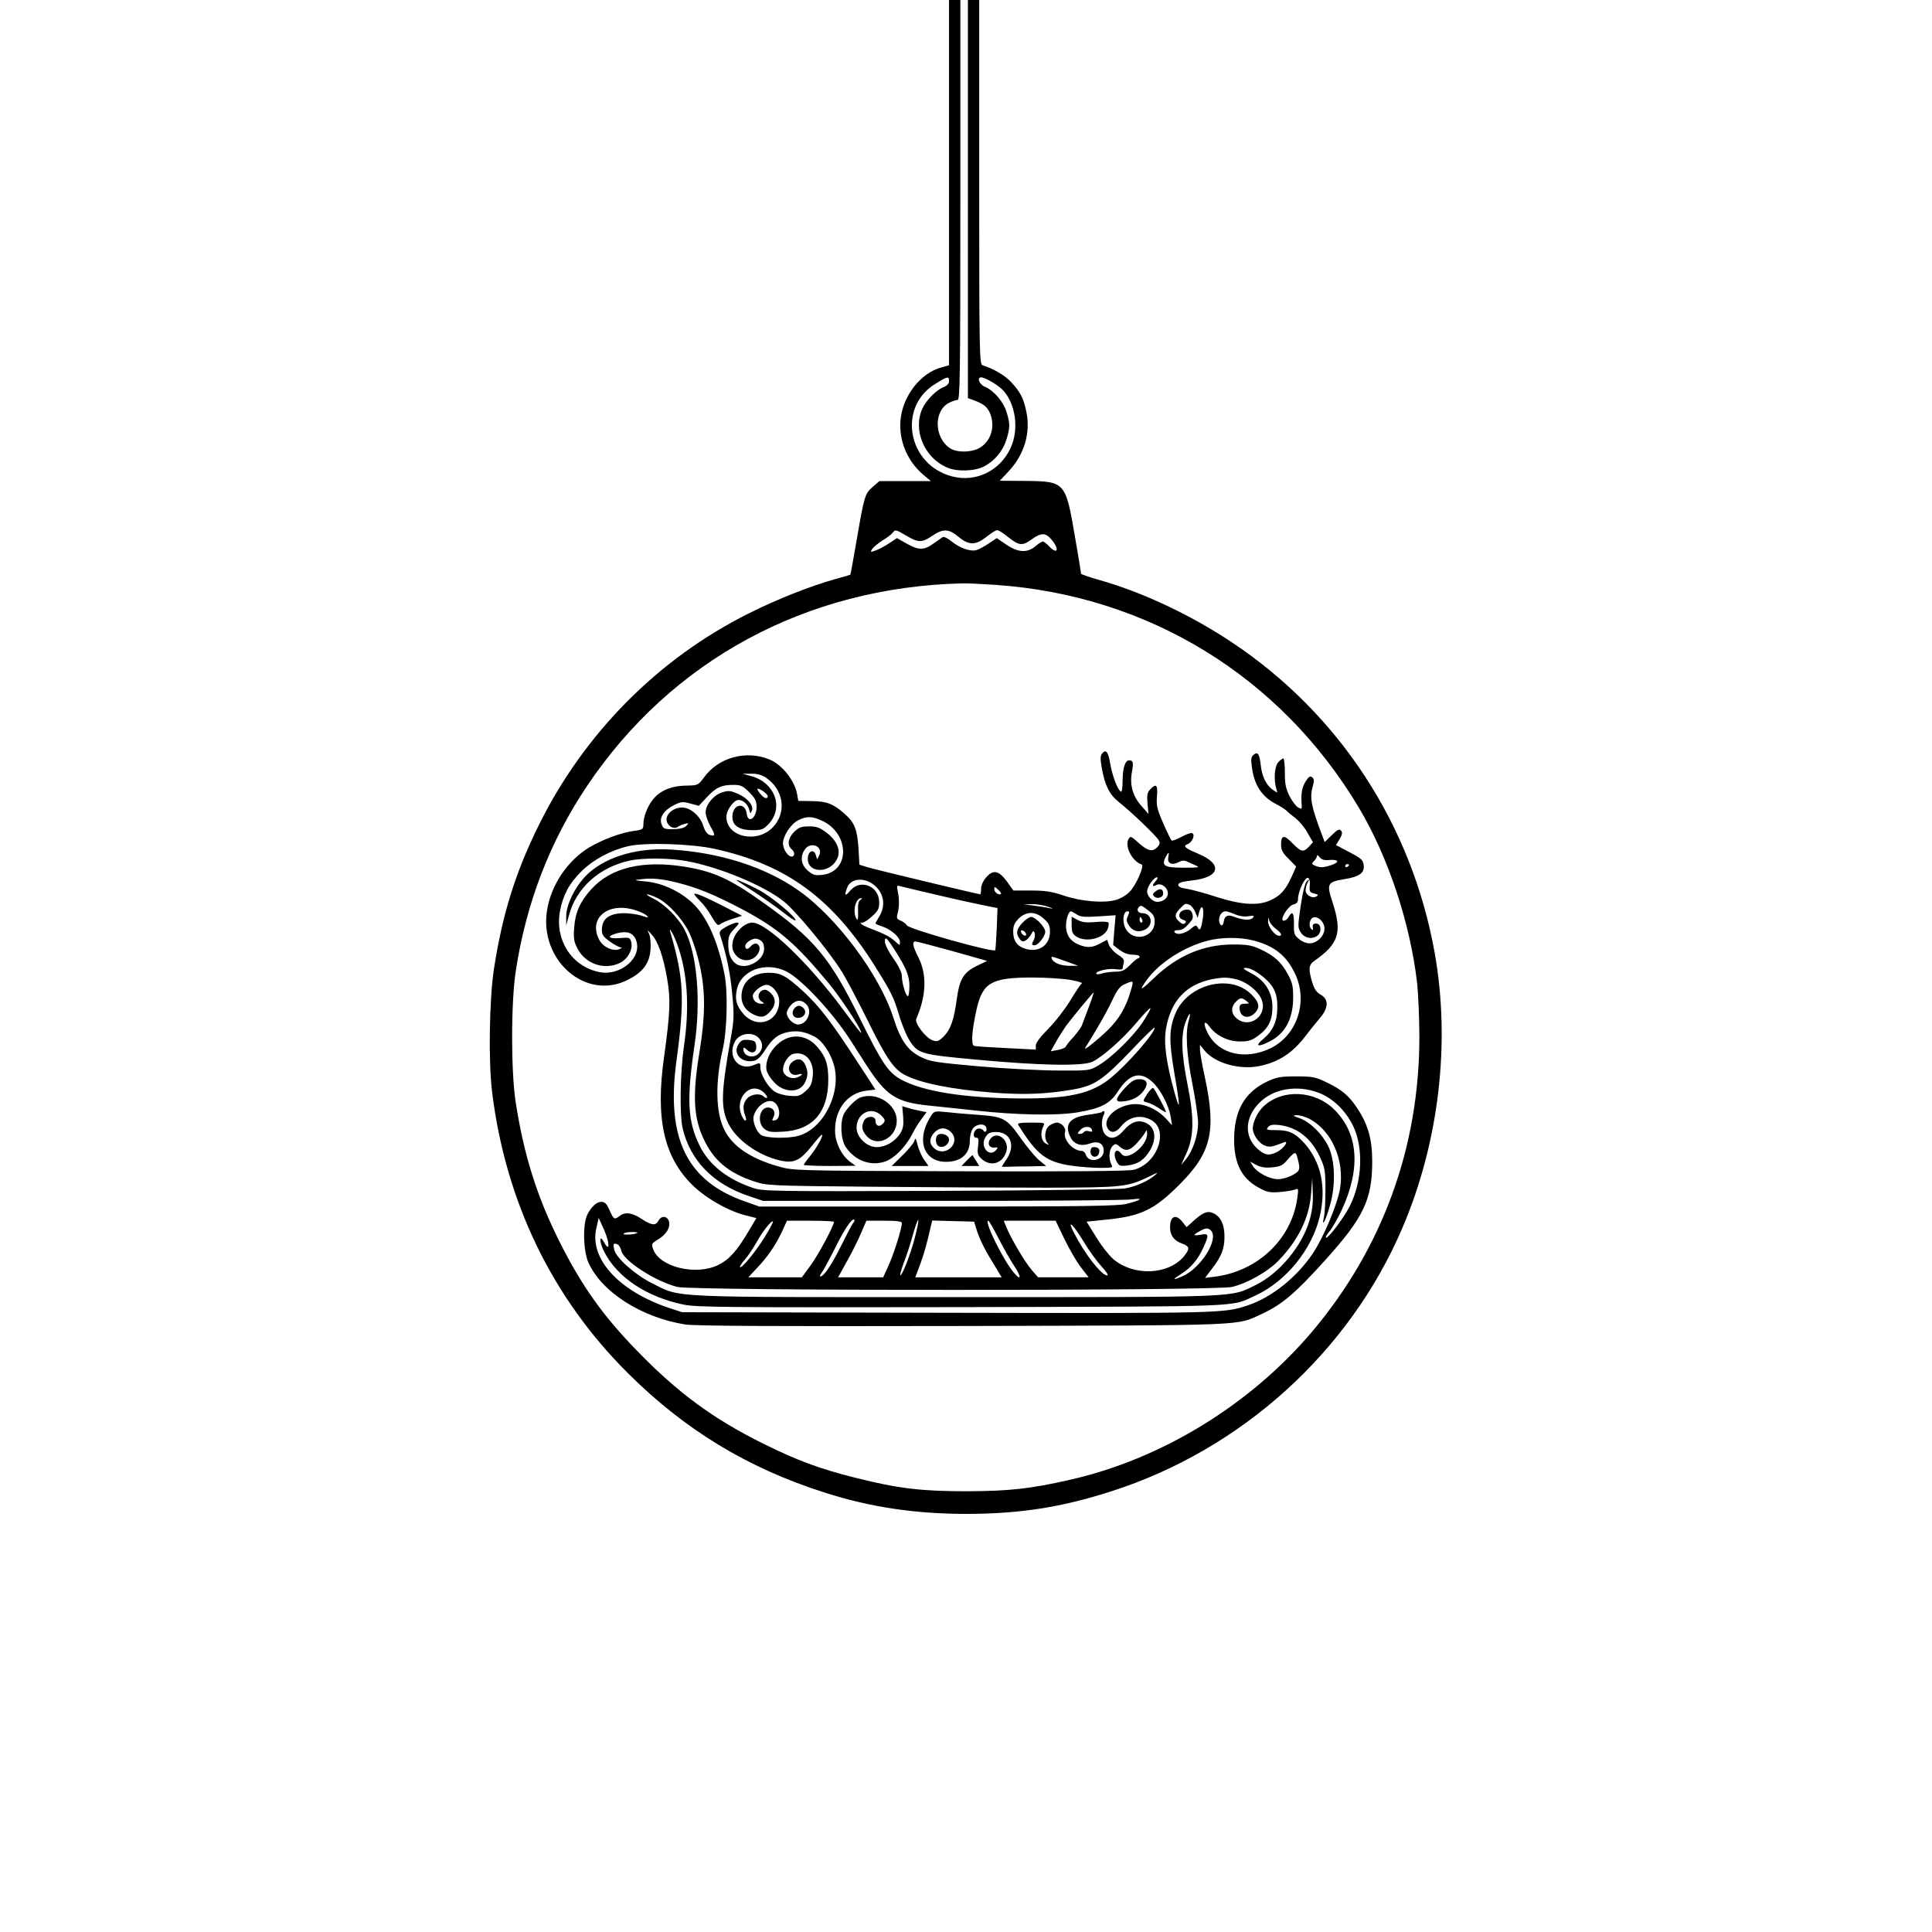
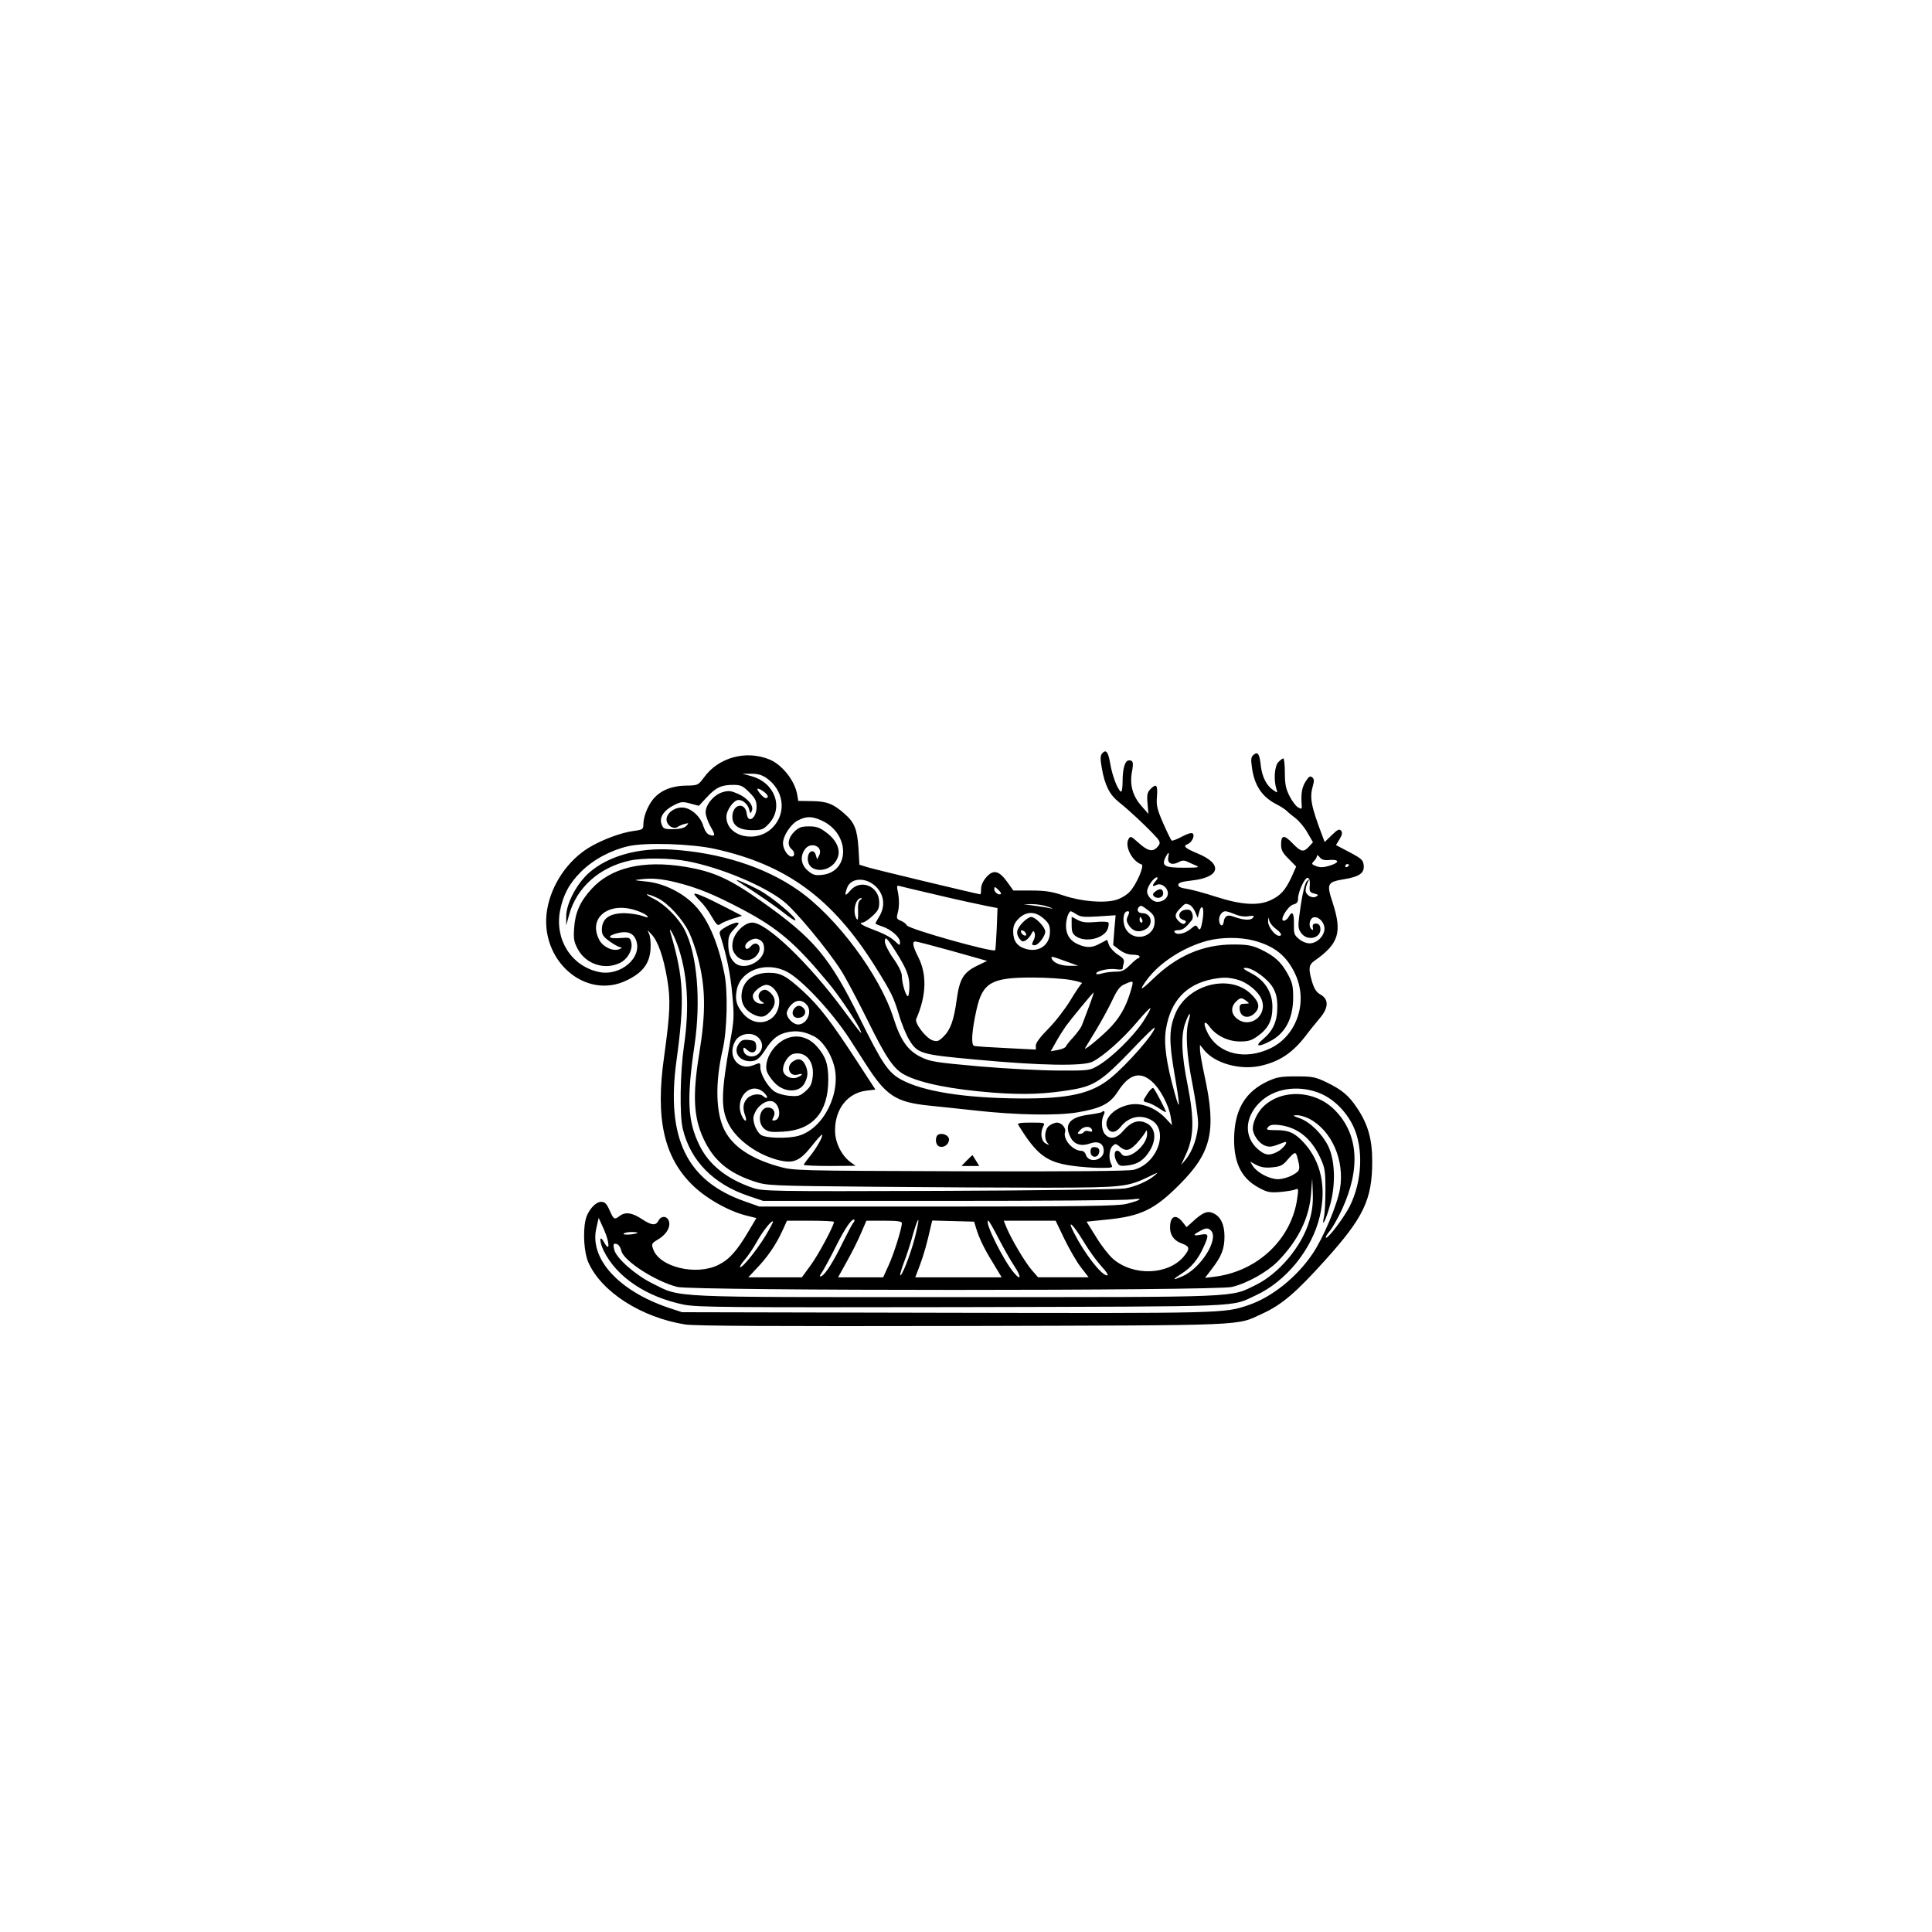
<svg xmlns="http://www.w3.org/2000/svg" version="1.0" width="1024pt" height="1024pt" viewBox="0 0 1024 1024" preserveAspectRatio="xMidYMid meet">
  <g transform="translate(0,1024) scale(0.1,-0.1)" fill="#000000" stroke="none">
-     <path d="M5030 9272 l0 -968 -42 -12 c-109 -29 -204 -152 -215 -278 -10 -108 35 -216 118 -288 l43 -36 -137 0 -136 0 -36 -31 c-41 -36 -44 -46 -85 -284 -17 -99 -32 -181 -33 -181 -1 -1 -38 -12 -82 -24 -127 -35 -309 -107 -456 -181 -481 -240 -874 -637 -1114 -1124 -124 -251 -192 -471 -237 -760 -25 -166 -30 -497 -9 -660 73 -578 317 -1082 716 -1480 301 -301 635 -505 1043 -635 245 -79 484 -114 757 -114 285 1 501 35 766 120 691 222 1262 740 1542 1396 194 453 256 982 171 1458 -121 677 -504 1265 -1074 1645 -217 145 -476 267 -704 331 -53 15 -96 30 -96 33 0 3 -15 96 -34 205 -48 280 -52 285 -259 287 l-138 1 46 49 c84 89 118 204 95 316 -15 72 -31 104 -80 157 -34 37 -93 71 -152 90 -17 5 -18 60 -18 971 l0 965 -30 0 -30 0 0 -1055 0 -1055 28 -10 c53 -20 71 -33 87 -65 33 -72 8 -157 -57 -191 -43 -23 -118 -23 -152 0 -85 55 -89 198 -6 241 16 8 36 15 45 15 13 0 15 109 15 1060 l0 1060 -30 0 -30 0 0 -968z m0 -1052 c0 -13 -10 -24 -27 -31 -40 -15 -92 -68 -114 -114 -52 -113 9 -261 131 -313 52 -23 147 -20 196 6 56 29 100 82 119 144 19 64 19 82 0 144 -16 54 -67 114 -115 134 -29 12 -44 50 -20 50 20 0 85 -38 112 -64 71 -71 91 -212 44 -311 -56 -121 -184 -183 -310 -150 -237 62 -291 370 -86 492 63 39 70 40 70 13z m-225 -820 c63 -37 81 -37 136 0 58 39 87 38 139 -5 55 -46 91 -46 149 0 24 19 49 35 56 35 7 0 30 -14 51 -31 65 -52 81 -54 130 -19 53 38 76 38 108 -1 43 -51 31 -82 -14 -34 -13 14 -28 25 -33 25 -5 0 -22 -11 -39 -25 -43 -37 -93 -34 -155 9 l-50 34 -43 -29 c-24 -16 -54 -32 -66 -35 -32 -8 -86 11 -130 46 -20 17 -41 27 -48 23 -6 -4 -29 -20 -50 -35 -49 -35 -77 -35 -141 1 l-51 29 -42 -28 c-23 -15 -56 -33 -72 -38 -27 -10 -28 -9 -18 7 6 10 30 30 53 45 24 14 49 33 55 41 16 20 17 19 75 -15z m473 -260 c809 -56 1510 -486 1925 -1182 155 -261 271 -609 308 -928 6 -58 12 -188 12 -290 -1 -581 -195 -1114 -566 -1555 -329 -390 -802 -680 -1290 -789 -206 -47 -318 -59 -542 -60 -239 0 -363 14 -589 71 -190 47 -313 93 -496 184 -263 131 -448 268 -660 486 -183 187 -298 349 -415 583 -119 237 -189 460 -232 740 -25 163 -25 529 1 695 55 359 180 684 376 977 448 669 1164 1056 1990 1076 25 1 105 -3 178 -8z" />
    <path d="M5841 6246 c-9 -11 -10 -29 -1 -78 16 -91 41 -140 90 -179 64 -50 200 -181 212 -203 8 -14 5 -23 -10 -38 -25 -25 -51 -18 -102 29 -36 32 -39 33 -49 15 -21 -39 21 -118 70 -134 16 -5 -29 -109 -63 -144 -16 -18 -49 -37 -74 -44 -63 -18 -184 -8 -278 24 -62 21 -98 26 -172 26 l-93 0 -32 45 c-44 61 -74 68 -111 26 -17 -19 -28 -43 -28 -61 0 -17 -2 -30 -4 -30 -11 0 -557 131 -596 143 l-45 14 -5 89 c-7 100 -21 135 -75 182 -59 52 -93 65 -172 66 l-72 1 -6 35 c-13 73 -79 156 -145 184 -125 52 -272 12 -349 -95 -31 -41 -31 -42 -98 -43 -80 -2 -139 -29 -176 -78 -28 -38 -47 -90 -47 -128 0 -25 -4 -28 -51 -34 -67 -9 -166 -46 -235 -87 -115 -69 -202 -198 -224 -330 -45 -267 204 -485 426 -373 81 40 117 88 122 163 2 33 -1 68 -8 82 -11 23 -10 22 13 -3 35 -37 63 -119 83 -235 19 -111 16 -180 -16 -413 -47 -327 -2 -531 149 -680 72 -71 193 -140 288 -163 l52 -13 -41 -69 c-62 -105 -102 -150 -160 -179 -118 -59 -313 -12 -346 83 -10 28 -8 31 23 50 45 26 69 64 61 96 -8 31 -41 34 -56 5 -15 -28 -37 -25 -90 10 -50 33 -86 38 -116 15 -28 -21 -31 -19 -53 30 -16 36 -25 45 -45 45 -31 0 -73 -49 -83 -98 -14 -65 -7 -173 15 -222 69 -157 281 -293 514 -330 53 -8 455 -10 1473 -8 1544 4 1442 0 1587 66 102 47 176 110 330 281 206 228 251 323 251 526 0 116 -22 196 -80 282 -44 67 -82 98 -163 137 -58 28 -75 31 -160 31 -82 0 -103 -4 -151 -26 -113 -53 -169 -140 -177 -276 -8 -145 32 -235 128 -287 45 -25 60 -28 113 -24 34 3 71 9 81 13 18 8 19 5 12 -44 -29 -218 -210 -390 -440 -418 l-49 -6 37 49 c51 66 66 106 66 171 0 64 -21 107 -62 124 -31 13 -56 1 -111 -50 l-28 -25 -22 28 c-32 40 -61 33 -65 -17 -4 -49 17 -82 63 -98 42 -16 43 -27 9 -69 -83 -98 -266 -105 -374 -13 -22 19 -63 71 -90 116 l-51 82 108 11 c180 18 252 53 383 184 171 171 198 284 135 575 -14 64 -25 128 -25 142 l0 25 25 -31 c57 -67 186 -103 292 -81 103 22 174 69 245 162 20 27 53 67 72 90 48 55 50 101 6 126 -22 12 -34 30 -45 66 -21 70 -19 92 11 113 130 91 149 150 97 310 -33 100 -28 108 61 123 80 13 108 32 104 73 -3 29 -11 36 -75 70 l-72 38 19 31 c14 24 16 35 8 45 -9 11 -18 7 -49 -23 l-38 -37 -9 24 c-64 169 -72 210 -53 276 7 24 6 35 -4 43 -11 9 -18 5 -35 -22 -20 -32 -25 -65 -21 -121 2 -26 1 -27 -18 -17 -12 6 -32 33 -46 60 -20 40 -25 64 -25 125 0 41 -4 75 -8 75 -5 0 -17 -9 -27 -20 -20 -22 -25 -94 -10 -141 7 -23 7 -23 -16 -7 -35 22 -59 69 -66 126 -7 66 -16 80 -38 62 -14 -11 -16 -24 -10 -64 12 -97 53 -159 129 -198 22 -11 46 -27 54 -34 7 -8 29 -26 49 -41 19 -15 48 -49 63 -77 l29 -50 -21 -23 c-30 -32 -42 -29 -88 18 -44 46 -60 44 -60 -8 0 -28 8 -44 40 -75 l40 -41 -25 -56 c-32 -69 -58 -98 -110 -122 -66 -31 -156 -25 -287 17 -61 20 -132 39 -157 43 -31 4 -46 11 -46 21 0 11 18 17 70 23 151 16 169 86 36 142 -72 30 -83 41 -56 51 22 9 39 44 27 56 -6 6 -27 0 -57 -16 -26 -14 -51 -24 -55 -21 -4 3 -24 44 -45 92 -32 73 -37 95 -33 140 5 62 -3 72 -33 42 -18 -18 -21 -30 -17 -77 l5 -56 -37 42 c-46 52 -63 111 -51 178 10 53 7 64 -15 64 -21 0 -34 -42 -34 -111 0 -33 -4 -58 -9 -55 -18 11 -45 83 -56 145 -11 67 -23 82 -44 57z m-1781 -128 c94 -64 111 -184 37 -262 -84 -89 -247 -53 -247 55 0 35 39 89 64 89 26 0 52 -25 58 -55 5 -18 6 -19 13 -2 11 26 -21 66 -72 89 -39 17 -51 19 -84 9 -46 -14 -89 -66 -89 -107 0 -16 12 -49 25 -73 28 -48 27 -56 -4 -46 -13 4 -25 21 -33 46 -15 53 -68 99 -113 99 -48 0 -90 -38 -81 -73 7 -28 40 -44 59 -29 7 5 23 12 36 15 23 6 23 5 8 -11 -11 -11 -34 -16 -69 -17 -48 0 -53 2 -62 28 -13 35 14 74 69 101 34 17 44 18 84 7 l45 -12 42 45 c48 52 77 66 141 66 39 0 50 -5 84 -39 32 -32 39 -46 39 -78 0 -59 -45 -91 -52 -37 -7 63 -71 55 -76 -8 -4 -51 32 -78 106 -78 49 0 58 3 87 34 80 86 32 218 -92 252 l-48 13 46 0 c32 1 56 -6 79 -21z m-12 -74 c24 -17 29 -34 10 -34 -14 1 -54 50 -41 50 5 0 19 -7 31 -16z m307 -153 c150 -68 152 -271 3 -288 -37 -4 -49 -1 -76 22 -36 30 -43 75 -16 113 30 44 99 16 76 -31 l-11 -22 -7 23 c-9 32 -38 24 -42 -11 -10 -89 124 -91 158 -2 16 41 -6 91 -57 130 -38 29 -54 35 -95 35 -41 0 -54 -5 -79 -29 -32 -32 -38 -71 -14 -91 19 -16 19 -40 1 -40 -20 0 -46 39 -46 70 0 40 42 103 80 122 44 23 75 22 125 -1z m-568 -150 c382 -84 625 -262 853 -626 84 -134 97 -162 124 -251 14 -49 39 -109 54 -134 46 -75 60 -79 354 -106 343 -32 569 -36 619 -11 56 28 161 121 234 208 37 44 69 78 72 75 3 -3 -16 -36 -41 -75 -52 -77 -165 -188 -236 -229 -44 -26 -49 -27 -210 -26 -91 0 -280 10 -420 22 -233 21 -260 25 -310 50 -69 34 -107 88 -145 208 -72 226 -302 535 -505 676 -175 123 -414 199 -670 215 -177 11 -336 -34 -437 -122 -67 -59 -123 -166 -122 -234 l0 -46 15 55 c39 145 161 254 323 289 72 15 215 14 306 -4 173 -33 404 -129 508 -212 61 -47 232 -253 303 -364 24 -36 86 -154 140 -262 101 -206 142 -266 203 -296 85 -43 246 -75 462 -92 167 -13 284 -8 424 16 116 20 159 49 316 213 65 69 119 121 119 115 0 -29 -146 -196 -235 -268 -101 -82 -221 -109 -480 -107 -293 2 -512 37 -627 99 -70 38 -101 83 -222 328 -159 322 -241 420 -515 614 -173 123 -259 162 -411 187 -222 36 -392 -4 -496 -119 -60 -66 -86 -125 -91 -207 -4 -55 -1 -72 19 -110 43 -80 142 -113 223 -74 41 19 70 71 61 109 -7 27 -9 27 -62 23 -62 -5 -70 11 -12 26 51 13 83 2 98 -34 39 -94 -82 -198 -199 -171 -143 32 -231 171 -203 322 16 84 48 146 112 209 64 64 158 114 250 135 91 21 334 13 457 -14z m2405 -46 c-6 -31 20 -43 54 -25 18 10 30 11 47 3 12 -6 33 -15 47 -21 20 -9 10 -11 -57 -11 -113 -1 -130 9 -103 60 14 26 18 24 12 -6z m855 -13 c53 4 54 -14 1 -30 -32 -10 -50 -11 -71 -3 -26 10 -27 12 -13 27 9 8 16 21 16 27 0 7 7 4 14 -6 11 -14 25 -18 53 -15z m103 -26 c0 -3 -4 -8 -10 -11 -5 -3 -10 -1 -10 4 0 6 5 11 10 11 6 0 10 -2 10 -4z m-3565 -93 c112 -28 198 -63 350 -143 190 -101 281 -179 456 -390 52 -62 137 -188 164 -240 23 -47 12 -34 -87 100 -183 247 -405 460 -481 460 -42 0 -97 -55 -104 -105 -4 -31 0 -46 17 -67 32 -41 95 -35 120 12 20 38 -13 67 -40 35 -16 -19 -30 -19 -30 0 0 21 44 47 66 38 25 -9 34 -23 34 -53 -1 -64 -101 -115 -151 -77 -26 20 -39 53 -39 103 0 40 5 53 32 81 26 27 28 33 14 33 -10 0 -36 -10 -57 -22 -32 -18 -38 -26 -33 -42 35 -107 56 -211 65 -316 11 -114 10 -136 -11 -250 -48 -272 -50 -353 -10 -434 42 -87 159 -171 275 -197 74 -16 106 -1 170 80 27 34 50 59 52 57 7 -7 -27 -68 -63 -113 -19 -23 -34 -44 -34 -47 0 -3 62 -6 138 -6 l137 1 -28 20 c-48 36 -82 106 -81 169 0 112 66 196 164 209 l50 6 -101 155 c-137 210 -196 286 -281 365 -91 83 -120 99 -183 99 -89 0 -145 -49 -145 -126 0 -40 21 -73 60 -93 43 -22 65 -18 95 17 30 36 28 71 -6 100 -16 13 -25 15 -40 8 -24 -13 -25 -46 -1 -59 15 -10 15 -10 -3 -11 -25 0 -45 18 -45 41 0 22 46 59 72 59 32 0 68 -45 68 -86 0 -109 -116 -151 -189 -69 -36 42 -46 73 -37 123 17 108 153 160 266 102 78 -40 238 -211 332 -355 14 -22 55 -85 90 -140 105 -163 157 -197 333 -215 61 -6 171 -18 245 -26 217 -24 429 -28 539 -10 126 21 175 46 216 111 59 92 117 109 180 53 43 -37 90 -125 100 -188 l7 -44 -34 37 c-50 52 -119 81 -179 74 -87 -11 -156 -77 -129 -126 15 -29 44 -26 70 7 41 52 103 67 159 37 99 -51 38 -231 -89 -265 -27 -7 -322 -10 -922 -8 -880 3 -883 3 -963 26 -145 41 -241 105 -285 192 -47 92 -50 252 -10 426 24 101 29 311 9 405 -36 176 -93 302 -170 374 -66 62 -162 106 -247 113 -66 7 -66 7 -22 12 56 7 108 2 185 -17z m2542 9 c-22 -24 -21 -35 1 -23 26 14 62 -13 62 -44 0 -25 -25 -45 -56 -45 -25 0 -54 30 -54 55 0 25 35 75 52 75 6 0 4 -8 -5 -18z m815 -25 c-3 -32 0 -37 24 -43 22 -6 24 -8 10 -16 -22 -12 -56 8 -56 33 0 11 5 30 11 42 10 20 10 20 -4 7 -10 -9 -22 -58 -33 -130 -16 -111 -16 -117 1 -143 32 -49 111 -30 103 25 -2 15 -10 23 -23 23 -14 0 -19 -6 -17 -20 3 -15 1 -17 -8 -9 -17 17 -8 58 13 62 27 5 57 -27 57 -60 0 -39 -40 -78 -79 -78 -17 0 -42 10 -57 24 -25 20 -27 29 -26 80 1 58 -9 71 -28 36 -6 -11 -17 -20 -26 -20 -25 0 21 78 51 86 19 5 25 13 25 33 1 37 37 114 52 108 8 -2 12 -17 10 -40z m-2294 -12 c39 -42 44 -101 12 -153 -11 -18 -20 -34 -20 -36 0 -3 16 -10 35 -16 48 -16 95 -57 95 -83 0 -20 -1 -20 -27 5 -27 24 -59 40 -133 68 -42 16 -60 30 -39 30 8 0 32 15 52 34 31 28 37 40 37 73 0 87 -100 127 -154 62 -27 -32 -32 -27 -16 16 21 56 106 57 158 0z m317 -38 c105 -25 220 -50 256 -57 l66 -13 -4 -106 c-3 -58 -6 -111 -8 -117 -5 -16 -456 111 -468 131 -5 9 -20 20 -33 25 -21 8 -23 14 -17 37 10 35 10 78 1 120 -5 23 -4 31 5 28 7 -2 98 -24 202 -48z m340 5 c-9 -9 -35 8 -35 24 0 16 2 16 20 -1 11 -10 18 -20 15 -23z m-1818 -23 c54 -26 130 -109 165 -180 15 -31 36 -91 47 -135 41 -158 43 -287 7 -509 -36 -220 -30 -338 23 -451 53 -114 131 -180 266 -225 69 -23 77 -24 630 -29 308 -3 727 -5 930 -5 401 1 421 4 538 60 46 23 49 24 27 5 -35 -30 -100 -59 -157 -69 -26 -5 -469 -11 -983 -13 -896 -3 -937 -2 -990 16 -138 47 -233 123 -283 226 -63 128 -68 245 -26 530 35 237 14 482 -52 611 -31 61 -104 135 -162 164 -28 14 -45 25 -37 25 7 0 33 -9 57 -21z m1073 -9 c-10 -6 -14 -24 -12 -62 1 -37 -1 -49 -8 -38 -23 36 -6 110 25 110 5 0 3 -4 -5 -10z m995 -36 c27 -9 30 -12 10 -8 -16 4 -55 10 -85 14 l-55 7 45 1 c25 0 63 -6 85 -14z m750 10 c10 -4 23 -21 30 -38 l13 -31 7 28 c13 49 28 31 21 -25 -9 -62 -16 -76 -28 -54 -8 15 -12 14 -39 -9 -31 -25 -73 -33 -84 -15 -4 6 5 10 19 10 24 0 39 11 72 52 7 9 8 23 3 37 -7 17 -15 22 -36 19 -36 -4 -45 -43 -13 -53 16 -5 19 -10 11 -18 -7 -7 -16 -5 -31 8 -26 24 -25 41 5 70 27 28 27 28 50 19z m-218 -30 c26 -20 33 -32 33 -59 0 -86 -116 -111 -155 -35 -18 36 -12 90 11 90 11 0 11 -5 2 -25 -9 -19 -8 -29 5 -49 21 -32 50 -40 84 -24 49 23 39 88 -13 88 -23 0 -32 19 -17 33 10 10 13 9 50 -19z m-2714 0 c25 -8 51 -21 57 -29 9 -10 4 -10 -27 1 -21 7 -62 13 -91 14 -82 0 -121 -28 -122 -87 0 -27 7 -38 42 -63 22 -16 48 -30 57 -31 10 0 8 -4 -7 -10 -33 -13 -87 12 -106 50 -61 117 51 205 197 155z m2333 -20 c20 -14 41 -16 116 -11 l91 6 -7 -79 -6 -79 33 -25 c22 -17 47 -26 70 -26 21 0 37 -4 37 -10 0 -5 -4 -10 -9 -10 -4 0 -23 -16 -42 -35 -28 -28 -42 -35 -74 -35 -22 0 -55 -4 -73 -9 -18 -6 -32 -6 -32 -1 0 14 68 29 105 23 19 -3 35 -2 35 3 0 5 3 19 6 30 4 17 -2 26 -31 44 -20 13 -41 36 -47 51 l-10 28 -36 -19 c-43 -24 -71 -25 -116 -6 -44 18 -66 52 -66 99 0 35 14 77 26 77 2 0 16 -7 30 -16z m840 0 c23 -10 52 -14 72 -10 28 4 32 3 22 -9 -12 -15 -52 -12 -103 7 -31 12 -47 3 -51 -28 -4 -27 -20 -24 -24 4 -4 25 13 52 33 52 7 0 30 -7 51 -16z m-1014 -23 c27 -24 33 -36 33 -69 0 -70 -56 -111 -126 -92 -47 13 -69 42 -69 93 0 29 7 46 29 68 40 40 89 40 133 0z m522 -6 c3 -8 1 -15 -4 -15 -6 0 -10 7 -10 15 0 8 2 15 4 15 2 0 6 -7 10 -15z m707 -47 c30 -22 37 -38 19 -38 -23 0 -60 49 -59 77 2 24 2 25 6 5 2 -12 18 -32 34 -44z m-3173 -79 c56 -151 68 -334 37 -544 -20 -139 -24 -367 -6 -439 41 -168 161 -291 346 -354 l80 -27 950 0 c523 0 975 3 1005 8 65 9 49 -4 -30 -24 -45 -11 -230 -14 -1000 -14 l-945 0 -79 28 c-306 108 -416 334 -361 742 45 328 39 442 -31 680 -13 42 14 -2 34 -56z m1158 -40 c58 -92 74 -131 74 -186 0 -29 -4 -53 -8 -53 -11 0 -32 69 -32 107 0 18 -16 52 -45 93 -25 35 -45 75 -45 89 0 31 10 22 56 -50z m1898 56 c112 -29 177 -82 222 -180 67 -146 8 -322 -130 -390 -135 -66 -276 -33 -334 78 -28 54 -21 77 10 34 34 -46 97 -77 160 -77 45 0 62 5 96 30 54 39 76 82 76 151 1 78 -39 143 -113 181 -42 22 -48 28 -28 28 37 0 118 -59 144 -105 17 -30 23 -56 23 -103 0 -76 -23 -126 -77 -171 -44 -36 -25 -43 36 -11 82 41 124 119 125 230 0 65 -4 82 -29 128 -35 64 -71 96 -145 131 -46 21 -69 25 -145 25 -157 0 -296 -59 -421 -180 -70 -67 -80 -69 -36 -8 66 91 196 175 322 208 73 19 172 20 244 1z m-1596 -56 l184 -52 -54 -26 c-71 -35 -92 -69 -107 -177 -15 -113 -34 -163 -71 -199 -26 -25 -34 -27 -57 -19 -36 12 -96 91 -87 113 54 123 58 236 11 328 -29 57 -34 83 -15 83 7 0 95 -23 196 -51z m612 -58 l55 -20 -42 0 c-48 -1 -89 15 -98 37 -6 16 -6 16 85 -17z m15 -95 c38 -7 65 -15 59 -18 -6 -4 -34 -45 -62 -92 -29 -47 -81 -114 -117 -150 -40 -40 -65 -73 -65 -87 l0 -22 -157 8 c-86 4 -163 9 -171 12 -16 7 -11 82 14 193 32 142 79 169 294 169 74 0 166 -6 205 -13z m879 3 c53 -13 114 -61 132 -105 35 -84 -59 -159 -130 -103 -31 25 -34 61 -6 89 24 24 30 24 56 5 18 -14 18 -14 -8 -15 -22 0 -28 -5 -28 -23 0 -47 45 -62 80 -27 30 30 25 58 -18 100 -110 110 -334 55 -401 -99 -35 -82 -36 -148 -7 -317 32 -185 32 -216 1 -104 -44 157 -58 262 -45 337 25 148 106 235 244 263 59 11 82 11 130 -1z m-561 -61 c-25 -87 -62 -150 -123 -209 -55 -53 -130 -113 -118 -93 3 5 30 50 60 99 30 50 68 120 85 157 25 53 39 71 65 82 48 21 48 21 31 -36z m-222 -85 c-16 -43 -33 -87 -37 -98 -4 -11 -24 -38 -44 -61 -21 -22 -39 -45 -41 -51 -2 -6 -21 -14 -42 -18 l-38 -7 27 48 c15 27 39 65 53 85 29 40 144 179 148 179 1 0 -10 -35 -26 -77z m-1493 9 c28 -37 -2 -102 -48 -102 -26 0 -60 34 -60 60 0 12 11 32 25 46 27 27 59 26 83 -4z m2022 -83 c-18 -61 -11 -180 20 -334 16 -82 30 -176 30 -207 0 -66 -28 -148 -65 -193 l-25 -30 27 60 c41 89 43 185 8 362 -34 168 -37 269 -11 336 20 54 31 58 16 6z m-1987 -81 c44 -22 88 -85 107 -153 41 -146 -55 -338 -188 -375 -57 -16 -174 -13 -199 5 -13 9 -28 33 -34 54 -9 31 -8 43 5 69 21 41 69 67 96 52 36 -19 41 -92 7 -98 -16 -3 -17 -1 -7 18 13 25 -1 50 -30 50 -45 0 -59 -80 -19 -113 20 -16 35 -19 100 -15 157 9 239 103 239 275 0 84 -14 124 -60 176 -63 72 -157 71 -223 -2 -37 -41 -54 -94 -42 -131 4 -12 20 -37 37 -55 50 -57 135 -60 163 -5 18 35 19 60 4 94 -15 33 -37 40 -65 21 -42 -27 -20 -85 26 -70 30 9 25 -4 -6 -16 -33 -12 -74 11 -74 42 0 33 28 76 54 83 64 16 111 -36 104 -116 -5 -43 -11 -57 -38 -81 -30 -26 -38 -29 -87 -25 -32 3 -65 13 -81 25 -34 25 -72 90 -72 125 0 27 0 27 -35 13 -79 -34 -142 44 -100 124 22 44 91 55 125 21 24 -24 26 -57 3 -82 -28 -31 -83 -18 -83 21 0 11 4 11 20 -4 27 -24 52 -13 48 22 -3 24 -8 28 -40 31 -30 3 -40 -1 -54 -23 -32 -48 15 -100 80 -88 20 4 38 21 62 59 39 61 70 84 122 94 47 9 87 2 135 -22z m-264 -299 c12 -12 20 -24 16 -27 -3 -3 -11 0 -17 6 -19 19 -65 14 -88 -10 -22 -24 -25 -53 -10 -92 12 -34 -3 -34 -18 -1 -43 94 47 189 117 124z m2938 0 c77 -29 145 -95 185 -177 56 -118 48 -293 -18 -425 -31 -61 -111 -167 -125 -167 -6 0 2 15 17 33 15 17 45 70 66 115 101 219 88 403 -39 530 -104 104 -278 112 -377 17 -31 -30 -56 -82 -56 -116 0 -32 31 -77 62 -90 27 -11 39 -9 102 16 31 13 1 -32 -34 -50 -43 -22 -65 -19 -104 15 -73 65 -69 167 9 245 74 75 198 96 312 54z m-49 -138 c120 -62 190 -221 164 -373 -15 -85 -88 -259 -145 -343 -84 -125 -218 -232 -342 -273 -126 -43 -133 -43 -1595 -40 l-1405 3 -70 23 c-267 90 -423 262 -384 424 l12 53 29 -64 c30 -69 31 -122 0 -66 -26 48 -27 5 -1 -47 69 -138 227 -243 424 -283 72 -14 226 -15 1470 -13 1527 4 1424 -1 1560 62 161 74 299 244 340 419 36 153 7 289 -82 388 -49 54 -81 69 -149 69 -51 0 -55 2 -43 16 10 12 24 15 60 11 96 -12 168 -69 216 -172 25 -54 28 -71 28 -170 0 -60 -3 -126 -8 -145 -14 -65 11 -16 33 65 30 107 26 236 -10 310 -32 65 -96 128 -151 148 -38 13 -40 16 -16 16 15 1 44 -8 65 -18z m-64 -198 c20 -72 18 -78 -23 -101 -21 -12 -56 -22 -77 -22 -45 0 -110 34 -133 69 l-15 24 34 -18 c24 -12 48 -16 84 -12 42 4 55 10 80 40 36 41 43 44 50 20z m66 -343 c-40 -136 -160 -279 -283 -340 -139 -68 -62 -65 -1592 -65 -1549 0 -1451 -5 -1610 74 -88 44 -188 132 -199 176 -8 32 -5 38 16 30 9 -4 18 -19 21 -34 11 -53 181 -163 297 -192 81 -21 2858 -21 2940 0 82 20 186 79 242 135 108 110 168 231 177 361 l6 80 3 -78 c2 -56 -3 -96 -18 -147z m-2419 -13 c-6 -8 -29 -52 -52 -98 -51 -105 -95 -175 -116 -183 -11 -5 -10 2 7 26 11 18 44 78 71 133 47 94 86 151 97 140 3 -2 0 -11 -7 -18z m335 -48 c-19 -85 -65 -210 -82 -228 -7 -8 -1 19 14 60 16 41 39 111 51 157 28 96 39 103 17 11z m-800 -21 c-47 -77 -125 -173 -134 -164 -2 3 9 21 25 39 17 19 45 61 63 93 32 58 80 118 87 110 2 -2 -16 -37 -41 -78z m364 76 c0 -21 -85 -179 -124 -231 l-46 -63 -142 0 -142 0 45 48 c56 58 102 125 135 197 l25 55 125 0 c68 0 124 -3 124 -6z m360 -7 c0 -27 -42 -162 -70 -223 l-29 -64 -119 0 -120 0 47 85 c26 46 60 114 75 150 l28 65 94 0 c69 0 94 -3 94 -13z m392 -22 c18 -59 43 -111 90 -187 l47 -78 -229 0 -229 0 24 63 c21 56 39 119 59 210 l7 28 111 -3 111 -3 9 -30z m120 -58 c26 -50 63 -116 83 -146 39 -58 38 -83 0 -38 -56 64 -161 277 -137 277 4 0 28 -42 54 -93z m350 -5 c26 -53 65 -121 87 -149 l41 -53 -134 0 -134 0 -34 39 c-36 42 -107 162 -133 224 l-15 37 137 0 138 0 47 -98z m99 -9 c29 -49 73 -109 97 -135 26 -28 39 -48 30 -48 -30 0 -119 114 -177 228 -38 75 -4 44 50 -45z m677 55 c45 -45 -55 -203 -154 -244 -52 -22 -52 -17 -2 15 52 33 88 76 117 141 30 65 28 74 -14 66 -42 -8 -45 -2 -7 18 33 19 45 19 60 4z m-3039 -12 c-10 -9 -79 -14 -74 -5 4 5 22 9 42 9 20 0 34 -2 32 -4z" />
    <path d="M3914 5567 c117 -75 200 -133 244 -168 29 -23 55 -40 57 -37 12 11 -125 125 -191 160 -74 39 -146 69 -110 45z" />
    <path d="M3680 5501 c0 -4 14 -20 31 -37 17 -16 45 -53 61 -82 25 -43 33 -50 44 -41 8 7 38 20 66 29 l51 16 -89 46 c-109 56 -164 79 -164 69z" />
-     <path d="M5963 4474 c-56 -61 -57 -78 -3 -71 47 6 83 27 106 62 22 34 12 55 -27 55 -26 0 -42 -10 -76 -46z" />
    <path d="M6082 4444 c-27 -42 -27 -41 1 -48 13 -3 40 -17 60 -30 20 -14 37 -23 37 -20 0 9 -60 123 -67 127 -5 3 -18 -10 -31 -29z" />
-     <path d="M4560 4423 c-23 -8 -70 -55 -86 -85 -23 -44 -18 -139 9 -178 47 -69 124 -100 200 -79 50 13 115 76 151 146 13 27 36 64 51 83 l26 35 -38 8 c-21 4 -50 11 -64 16 l-27 8 5 -56 c3 -45 0 -63 -16 -89 -28 -43 -77 -72 -124 -72 -53 0 -107 52 -107 103 0 75 77 115 128 67 26 -24 27 -33 7 -50 -18 -15 -35 -5 -35 21 0 26 -46 26 -60 0 -16 -31 -12 -54 15 -84 57 -61 158 -7 158 83 0 87 -106 155 -193 123z" />
-     <path d="M4935 4326 c-86 -132 -36 -256 98 -243 68 6 107 46 107 110 0 23 7 53 16 65 18 25 62 30 71 7 7 -20 -6 -33 -16 -16 -5 7 -17 11 -27 9 -24 -4 -32 -48 -10 -48 13 0 14 -8 10 -44 -5 -36 -3 -47 15 -65 48 -48 116 -30 135 37 17 59 -48 111 -84 67 -19 -23 -8 -50 19 -47 20 2 22 0 11 -13 -37 -44 -89 20 -56 69 13 21 25 26 56 26 76 0 104 -72 55 -144 -14 -20 -25 -38 -25 -39 0 -1 15 -2 33 -1 17 1 70 2 117 2 l85 2 -37 30 c-20 17 -61 66 -92 109 -79 113 -94 122 -229 132 -62 4 -140 11 -174 15 -58 6 -62 5 -78 -20z m105 -86 c57 -57 -31 -139 -90 -85 -26 24 -25 53 2 82 26 28 61 30 88 3z" />
    <path d="M4964 4216 c-9 -24 0 -51 19 -54 23 -5 47 15 47 38 0 29 -56 42 -66 16z" />
    <path d="M5839 4345 c-3 -2 -36 -9 -75 -14 -97 -14 -125 -52 -89 -121 19 -36 56 -47 101 -31 45 16 74 1 74 -39 0 -51 -80 -68 -95 -20 -3 11 -13 20 -21 20 -48 0 -101 61 -89 100 7 21 -19 50 -43 50 -10 0 -28 -7 -40 -16 -25 -17 -30 -71 -9 -93 10 -11 8 -11 -10 -2 -25 13 -31 57 -13 92 10 18 7 19 -65 19 -58 0 -74 -3 -68 -12 98 -159 149 -198 287 -217 42 -6 109 -11 147 -11 66 0 69 1 59 19 -15 29 -12 77 6 96 14 14 18 14 33 2 35 -31 55 -29 93 10 19 21 40 47 46 58 11 19 11 19 12 -5 0 -64 -106 -147 -136 -106 -27 38 -49 7 -27 -38 14 -26 18 -28 60 -23 55 6 90 31 120 83 36 63 25 123 -27 144 -39 16 -76 3 -114 -41 -37 -44 -72 -51 -99 -21 -19 21 -22 73 -7 103 10 17 1 27 -11 14z m-51 -94 c3 -9 -1 -11 -16 -7 -11 4 -23 2 -27 -4 -3 -5 -13 -10 -22 -10 -14 0 -14 3 2 20 20 23 56 23 63 1z" />
-     <path d="M4846 4192 c-4 -12 -33 -47 -64 -77 l-56 -55 98 0 97 0 -22 32 c-13 17 -28 52 -35 77 -10 40 -12 43 -18 23z" />
    <path d="M5780 4135 c0 -29 34 -36 44 -9 8 21 -1 34 -25 34 -14 0 -19 -7 -19 -25z" />
    <path d="M5125 4090 l-29 -30 47 0 47 0 -17 28 c-9 15 -18 28 -18 29 -1 2 -14 -11 -30 -27z" />
    <path d="M6125 5516 c-15 -11 -17 -18 -9 -26 17 -17 49 -8 49 14 0 25 -16 30 -40 12z" />
    <path d="M5680 5336 c0 -35 5 -47 25 -60 51 -33 146 -10 166 40 5 14 7 30 4 34 -3 5 -34 7 -68 3 -48 -4 -71 -2 -95 11 l-32 17 0 -45z" />
    <path d="M5419 5349 c-32 -35 -36 -56 -15 -85 12 -15 18 -17 33 -8 10 6 23 21 29 33 10 19 12 20 18 6 3 -9 1 -25 -4 -35 -13 -25 -13 -30 4 -30 19 0 56 48 56 72 0 24 -52 78 -75 78 -9 0 -30 -14 -46 -31z m19 -58 c3 -8 -1 -12 -9 -9 -7 2 -15 10 -17 17 -3 8 1 12 9 9 7 -2 15 -10 17 -17z" />
-     <path d="M4210 4895 c-18 -22 -8 -50 19 -50 32 0 49 28 32 49 -17 20 -35 20 -51 1z" />
+     <path d="M4210 4895 c-18 -22 -8 -50 19 -50 32 0 49 28 32 49 -17 20 -35 20 -51 1" />
  </g>
</svg>